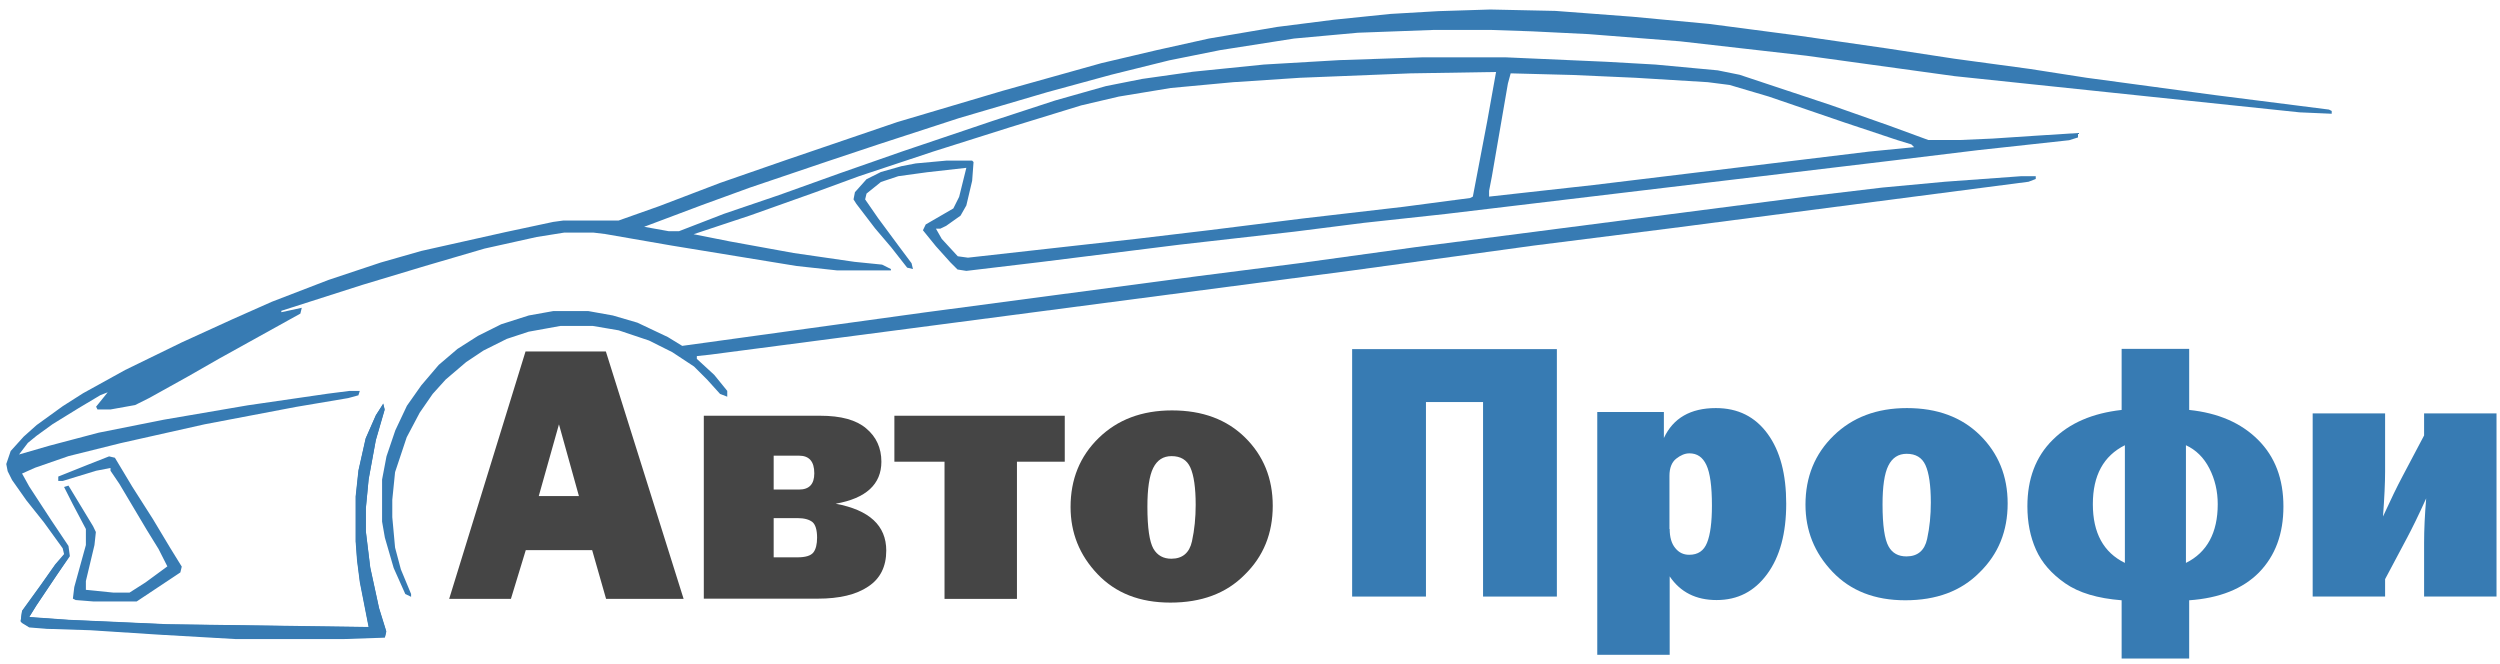
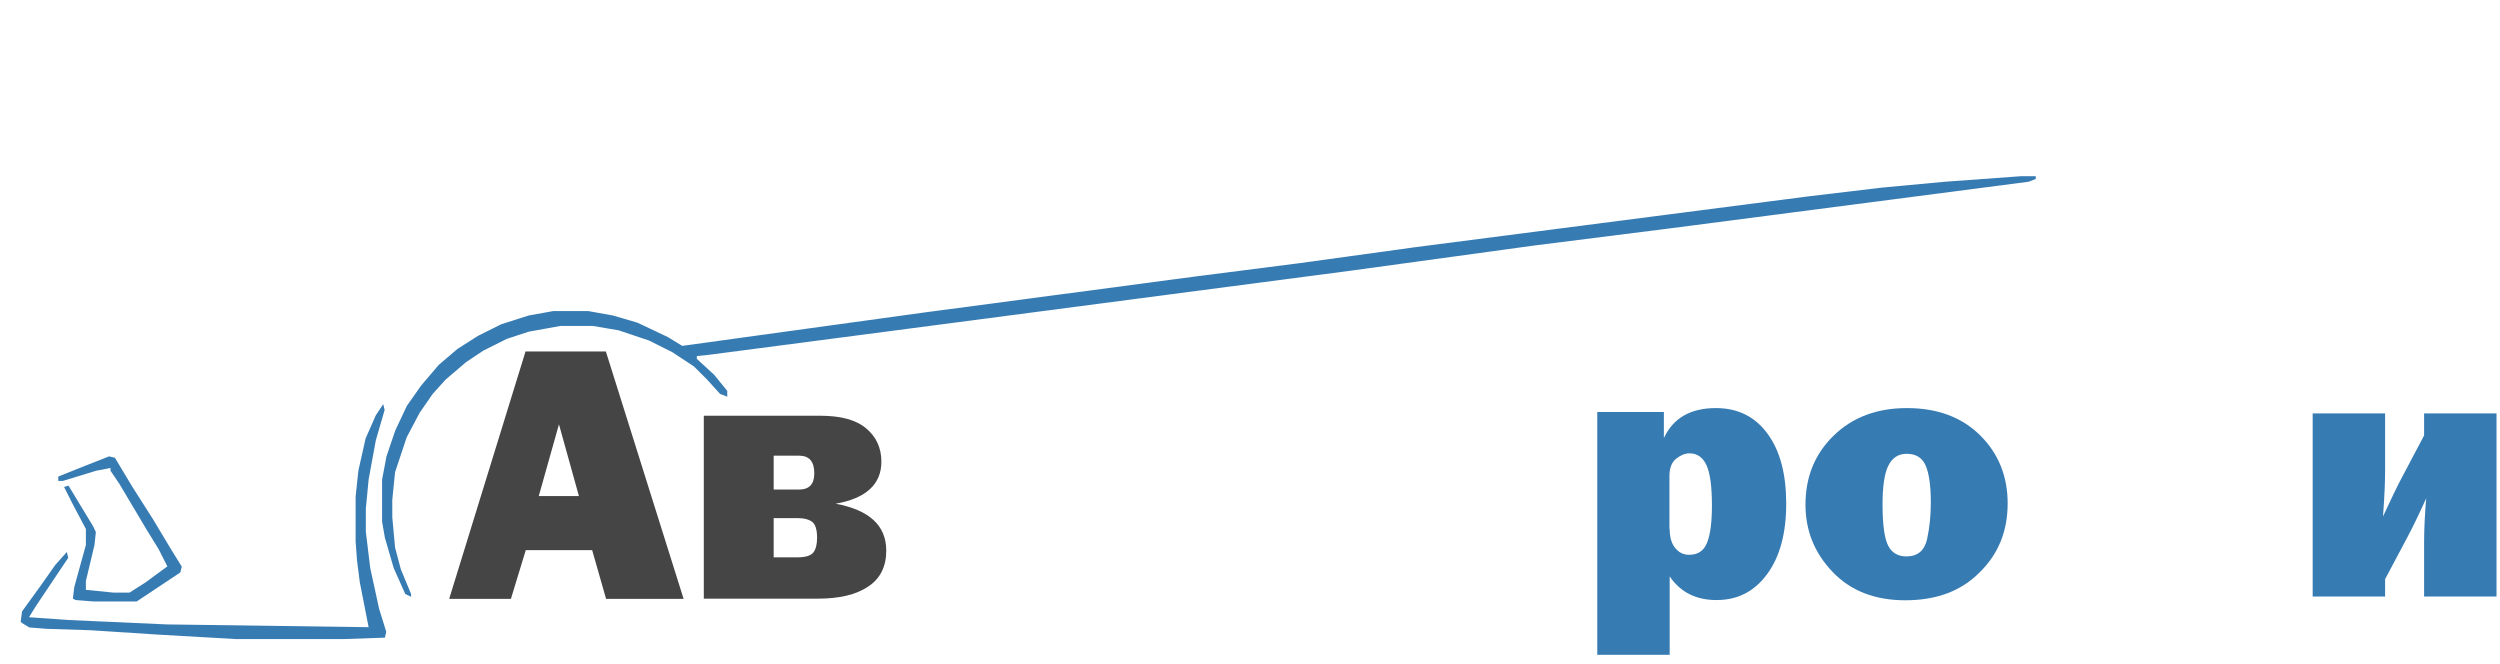
<svg xmlns="http://www.w3.org/2000/svg" version="1.1" id="Layer_1" x="0px" y="0px" viewBox="0 0 1077 286" style="enable-background:new 0 0 1077 286;" xml:space="preserve">
  <style type="text/css">
	.st0{fill:#377BB3;}
	.st1{fill:#454545;}
</style>
-   <path class="st0" d="M642,4.1l28.1,0.6l33.1,2.5l33.1,3.1l38.1,5l38.8,5.6l28.8,4.4l32.5,4.4l24.4,3.8l55.6,7.5l48.8,6.2l1.2,0.6  v1.2l-13.8-0.6L842,32.8l-63.8-8.8l-54.4-6.2l-39.4-3.1l-24.4-1.2l-17.5-0.6h-25l-32.5,1.2l-27.5,2.5l-31.9,5l-21.9,4.4l-25,6.2  l-27.5,7.5l-38.1,11.2l-34.4,11.2l-22.5,7.5l-33.1,11.2l-20.6,7.5l-25,9.4l10.6,1.9h4.4l19.4-7.5l23.8-8.1l26.2-9.4l26.9-9.4  l38.8-13.1l26.9-8.8l21.9-6.2l15.6-3.1l21.9-3.1l30.6-3.1l32.5-1.9l35.6-1.2h36.2l43.1,1.9l21.2,1.2l26.9,2.5l9.4,1.9l39.4,13.1  l25,8.8l16.9,6.2h13.8l13.8-0.6l18.1-1.2l18.8-1.2v1.9l-3.8,1.2L852,64.7l-36.2,4.4L622.6,92.2l-35,3.8l-30,3.8l-49.4,5.6l-60,7.5  l-31.9,3.8l-3.8-0.6l-3.1-3.1l-6.2-6.9l-5.6-6.9l1.2-2.5l11.9-6.9l2.5-5l3.1-12.5l-16.9,1.9L387,75.9l-7.5,2.5l-6.2,5l-0.6,2.5  l5.6,8.1l8.8,11.9l5.6,7.5l0.6,2.5l-2.5-0.6l-6.9-8.8l-6.9-8.1l-8.1-10.6l-1.2-1.9l0.6-3.1l5-5.6l6.2-3.1l8.8-2.5l6.2-1.2l13.1-1.2  h11.2l0.6,0.6l-0.6,8.1l-2.5,10.6l-2.5,4.4l-6.2,4.4l-2.5,1.2h-1.9l2.5,4.4l6.9,7.5l4.4,0.6l72.5-8.1l31.9-3.8l40-5l43.1-5l28.8-3.8  l1.2-0.6l6.2-32.5l3.8-21.2l-36.9,0.6l-47.5,1.9l-28.8,1.9l-26.9,2.5L482,41.6l-16.2,3.8l-30.6,9.4L402,65.3l-31.9,10.6l-18.8,6.9  l-28.1,10l-24.4,8.1l15.6,3.1l27.5,5l26.2,3.8l11.9,1.2l3.8,1.9v0.6h-23.1l-17.5-1.9l-53.8-8.8l-28.8-5l-5-0.6h-12.5l-11.9,1.9  l-22.5,5l-25.6,7.5l-26.9,8.1l-35,11.2v0.6l8.8-1.9l-0.6,2.5l-35,19.4l-13.1,7.5l-16.9,9.4l-6.2,3.1l-10.6,1.9H42l-0.6-1.2l5-6.2  l-3.1,1.2l-9.4,5.6l-11.2,6.9l-6.9,5l-3.8,3.1l-3.8,5l13.1-3.8l21.2-5.6l28.1-5.6l36.2-6.2l34.4-5l9.4-1.2h4.4l-0.6,1.9l-4.4,1.2  l-22.5,3.8l-39.4,7.5L52,190.9l-22.5,5.6l-14.4,5l-5.6,2.5l3.1,5.6l9.4,14.4l7.5,11.2l0.6,4.4l-5.6,8.1l-8.8,13.1l-3.1,5l16.9,1.2  l42.5,1.9l86.9,1.2l-3.8-19.4l-1.2-9.4l-0.6-8.1v-19.4l1.2-11.2l3.1-13.8l4.4-10l3.1-5l0.6,2.5l-3.8,13.1l-3.1,16.9l-1.2,12.5v10  l1.9,15.6l3.8,17.5l3.1,10l-0.6,2.5l-17.5,0.6h-46.9l-33.1-1.9l-29.4-1.9l-18.8-0.6l-7.5-0.6l-3.1-1.9l-0.6-0.6l0.6-4.4l8.1-11.2  l6.2-8.8l3.8-4.4l-0.6-2.5l-8.1-11.2l-7.5-9.4l-6.2-8.8l-1.9-3.8l-0.6-3.1l1.9-5.6l5.6-6.2l5.6-5l11.2-8.1l8.8-5.6l18.1-10  l24.4-11.9l21.9-10l16.9-7.5l24.4-9.4l22.5-7.5l17.5-5l36.2-8.1l20.6-4.4l4.4-0.6h23.8l17.5-6.2l26.2-10l28.8-10l47.5-16.2L432,39.1  l42.5-11.9l23.8-5.6l22.5-5l29.4-5l24.4-3.1l24.4-2.5l20.6-1.2L642,4.1z M650.8,31.6l-1.2,4.4l-6.9,40l-1.2,6.2v2.5l45-5l82.5-10  l36.2-4.4l19.4-1.9l-1.2-1.2l-6.2-1.9l-22.5-7.5L762,41.6l-16.9-5l-9.4-1.2l-31.2-1.9l-26.9-1.2L650.8,31.6z" />
  <path class="st0" d="M870.8,75.9h6.2v1.2l-3.1,1.2l-153.8,20l-59.4,7.5L582,116.6l-190.6,25l-85.6,11.2l-5.6,0.6v1.2l7.5,6.9  l5.6,6.9v2.5l-3.1-1.2l-5.6-6.2l-5.6-5.6l-9.4-6.2l-10-5l-13.1-4.4l-11.2-1.9h-13.8l-13.8,2.5l-9.4,3.1l-10,5l-7.5,5l-8.8,7.5  l-5.6,6.2l-5.6,8.1l-5.6,10.6l-5,15l-1.2,11.9v7.5l1.2,13.1l2.5,9.4l4.4,10.6v1.2l-2.5-1.2l-5-11.2l-3.8-13.1l-1.2-6.9v-18.1l1.9-10  l3.8-11.2l5-10.6l6.2-8.8l7.5-8.8l8.1-6.9l8.8-5.6l10-5l11.9-3.8l10.6-1.9h15l10.6,1.9l10.6,3.1l13.1,6.2l6.2,3.8l104.4-14.4  l117.5-15.6l43.8-5.6l50-6.9l169.4-21.9l31.9-3.8l26.9-2.5L870.8,75.9z" />
  <path class="st0" d="M165.1,174.1l0.6,2.5l-3.8,13.1l-3.1,16.9l-1.2,12.5v10l1.9,15.6l3.8,17.5l3.1,10l-0.6,2.5l-17.5,0.6h-46.9  l-33.1-1.9l-29.4-1.9l-18.8-0.6l-7.5-0.6l-3.1-1.9l-0.6-0.6l0.6-4.4l8.1-11.2l6.2-8.8l5-5.6l0.6,2.5l-13.8,20.6l-3.1,5l16.9,1.2  l42.5,1.9l86.9,1.2l-3.8-19.4l-1.2-9.4l-0.6-8.1v-19.4l1.2-11.2l3.1-13.8l4.4-10L165.1,174.1z" />
  <path class="st0" d="M47,196.6l2.5,0.6l7.5,12.5l8.8,13.8l7.5,12.5l5,8.1l-0.6,2.5l-18.8,12.5H40.1l-7.5-0.6l-1.2-0.6l0.6-5l5-18.1  v-6.9l-5.6-10.6l-3.8-7.5l1.9-0.6l10.6,17.5l1.2,2.5l-0.6,5.6L37,250.3v3.8l11.9,1.2h6.9l6.9-4.4l9.4-6.9l-3.8-7.5l-5-8.1l-11.9-20  l-3.8-5.6v-1.2l-6.2,1.2L27,207.2h-1.9v-1.9l12.5-5L47,196.6z" />
  <g>
    <path class="st1" d="M261.1,258l-6-21h-28.6l-6.4,21h-26.6l32.9-106.6h34.6L294.5,258H261.1z M232.1,213.7h17.3l-8.6-30.9   L232.1,213.7z" />
    <path class="st1" d="M303.2,258v-78.9h50.1c9,0,15.6,1.8,19.9,5.5c4.3,3.6,6.5,8.4,6.5,14.3c0,9.7-6.6,15.8-19.7,18.1   c14.5,2.7,21.8,9.4,21.8,20.2c0,6.9-2.6,12.1-7.8,15.5c-5.2,3.5-12.4,5.2-21.7,5.2H303.2z M333.3,210.9h10.9c4.4,0,6.6-2.3,6.6-7   c0-5.1-2.2-7.6-6.6-7.6h-10.9V210.9z M333.3,240.1h10.2c3.5,0,5.8-0.7,6.9-2.1c1.1-1.4,1.6-3.6,1.6-6.4c0-3.3-0.7-5.6-2-6.7   c-1.4-1.1-3.5-1.7-6.5-1.7h-10.2V240.1z" />
-     <path class="st1" d="M406.9,258v-59.1h-21.6v-19.8h73.4v19.8h-20.6V258H406.9z" />
-     <path class="st1" d="M504.2,259.6c-13.2,0-23.6-4.1-31.4-12.3c-7.8-8.2-11.6-17.8-11.6-28.9c0-11.9,4-21.8,12.1-29.7   c8.1-7.9,18.6-11.9,31.6-11.9c13.1,0,23.6,3.9,31.5,11.7c7.9,7.8,11.9,17.6,11.9,29.4c0,11.9-4,21.8-12.1,29.7   C528.2,255.7,517.5,259.6,504.2,259.6z M504.6,240.7c4.8,0,7.8-2.5,8.9-7.5c1.1-5,1.6-10.3,1.6-15.7c0-7.4-0.8-12.8-2.3-16.1   c-1.5-3.3-4.2-4.9-8.1-4.9c-3.6,0-6.2,1.7-7.9,5.1c-1.7,3.4-2.5,9-2.5,16.7c0,9.1,0.9,15.1,2.6,18.1   C498.6,239.3,501.2,240.7,504.6,240.7z" />
-     <path class="st0" d="M582.5,257V150.4h88.2V257h-31.8v-83.8h-24.6V257H582.5z" />
    <path class="st0" d="M719.3,282.1h-31.2V177.5h28.7v11.2c4-8.6,11.5-12.9,22.4-12.9c9.5,0,16.9,3.7,22.3,11.1   c5.4,7.4,8,17.4,8,30.1c0,12.7-2.7,22.8-8.2,30.3c-5.5,7.5-12.7,11.2-21.8,11.2c-8.9,0-15.6-3.4-20.2-10.2V282.1z M719.3,227.9   c0,3.5,0.8,6.3,2.4,8.2c1.6,2,3.6,2.9,6,2.9c3.8,0,6.3-1.7,7.7-5.2c1.4-3.5,2.1-8.8,2.1-16c0-8.3-0.8-14.1-2.4-17.5   c-1.6-3.4-4-5-7.3-5c-1.9,0-3.8,0.8-5.7,2.3c-1.9,1.5-2.9,4-2.9,7.4V227.9z" />
    <path class="st0" d="M820.8,258.6c-13.2,0-23.6-4.1-31.4-12.3c-7.8-8.2-11.6-17.8-11.6-28.9c0-11.9,4-21.8,12.1-29.7   c8.1-7.9,18.6-11.9,31.6-11.9c13.1,0,23.6,3.9,31.5,11.7c7.9,7.8,11.9,17.6,11.9,29.4c0,11.9-4,21.8-12.1,29.7   C844.8,254.7,834.1,258.6,820.8,258.6z M821.3,239.7c4.8,0,7.8-2.5,8.9-7.5c1.1-5,1.6-10.3,1.6-15.7c0-7.4-0.8-12.8-2.3-16.1   c-1.5-3.3-4.2-4.9-8.1-4.9c-3.6,0-6.2,1.7-7.9,5.1c-1.7,3.4-2.5,9-2.5,16.7c0,9.1,0.9,15.1,2.6,18.1   C815.2,238.3,817.8,239.7,821.3,239.7z" />
-     <path class="st0" d="M914,283.7v-25.1c-10.3-0.8-18.4-3.2-24.3-7.3c-5.9-4.1-10.1-8.9-12.6-14.5c-2.5-5.6-3.7-11.8-3.7-18.7   c0-11.8,3.6-21.4,10.9-28.6c7.3-7.3,17.2-11.5,29.7-12.9v-26.3h29.1v26.3c12.5,1.3,22.4,5.6,29.7,12.9c7.3,7.3,10.9,16.8,10.9,28.7   c0,11.8-3.5,21.2-10.5,28.4c-7,7.1-17.1,11.1-30.1,12v25.1H914z M915.4,191.8c-9.2,4.6-13.8,13-13.8,25.4s4.6,20.8,13.8,25.3V191.8   z M941.7,242.5c9.1-4.5,13.7-13,13.7-25.3c0-5.6-1.2-10.7-3.6-15.4c-2.4-4.7-5.8-8-10.1-10V242.5z" />
    <path class="st0" d="M1027.5,249.5v7.5h-31.2v-78.9h31.2v25.2c0,4.7-0.3,11.1-0.9,19.2c3.3-7.2,6.1-13,8.4-17.3l9.3-17.6v-9.5h31.2   V257h-31.2v-23.1c0-5.8,0.3-12.1,0.9-19.2c-3.3,7.3-6.1,13-8.4,17.3L1027.5,249.5z" />
  </g>
</svg>